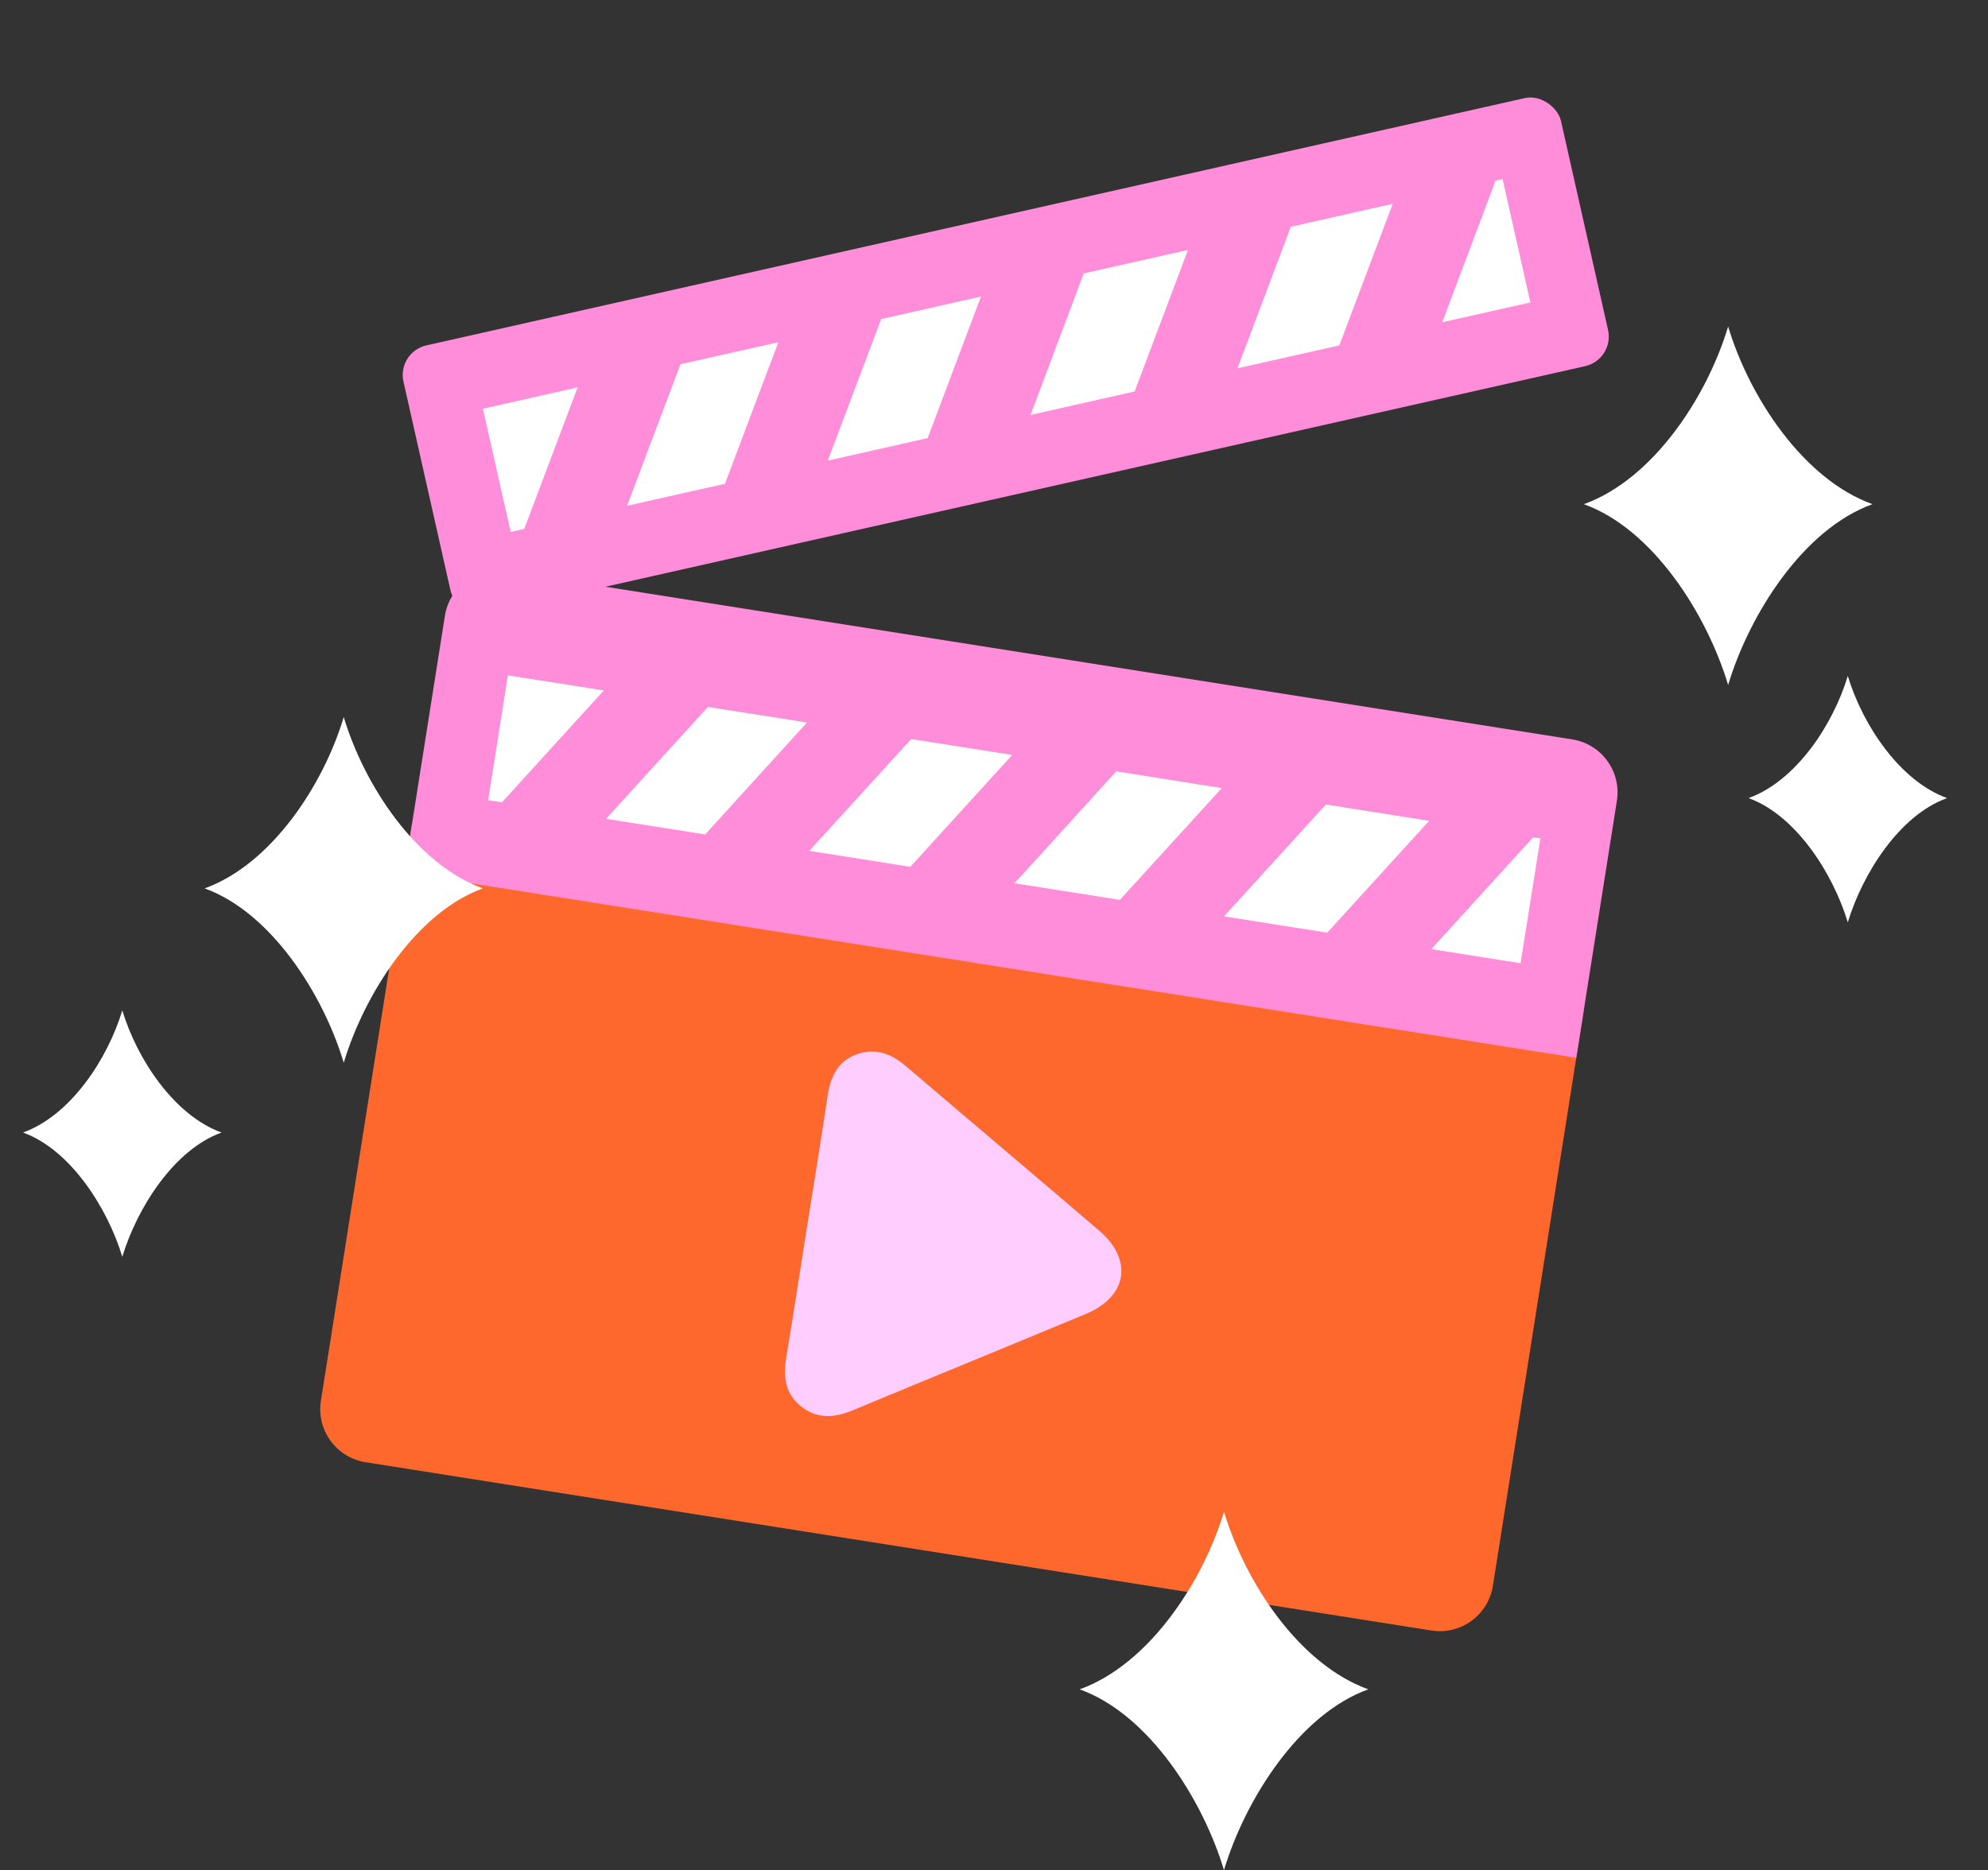
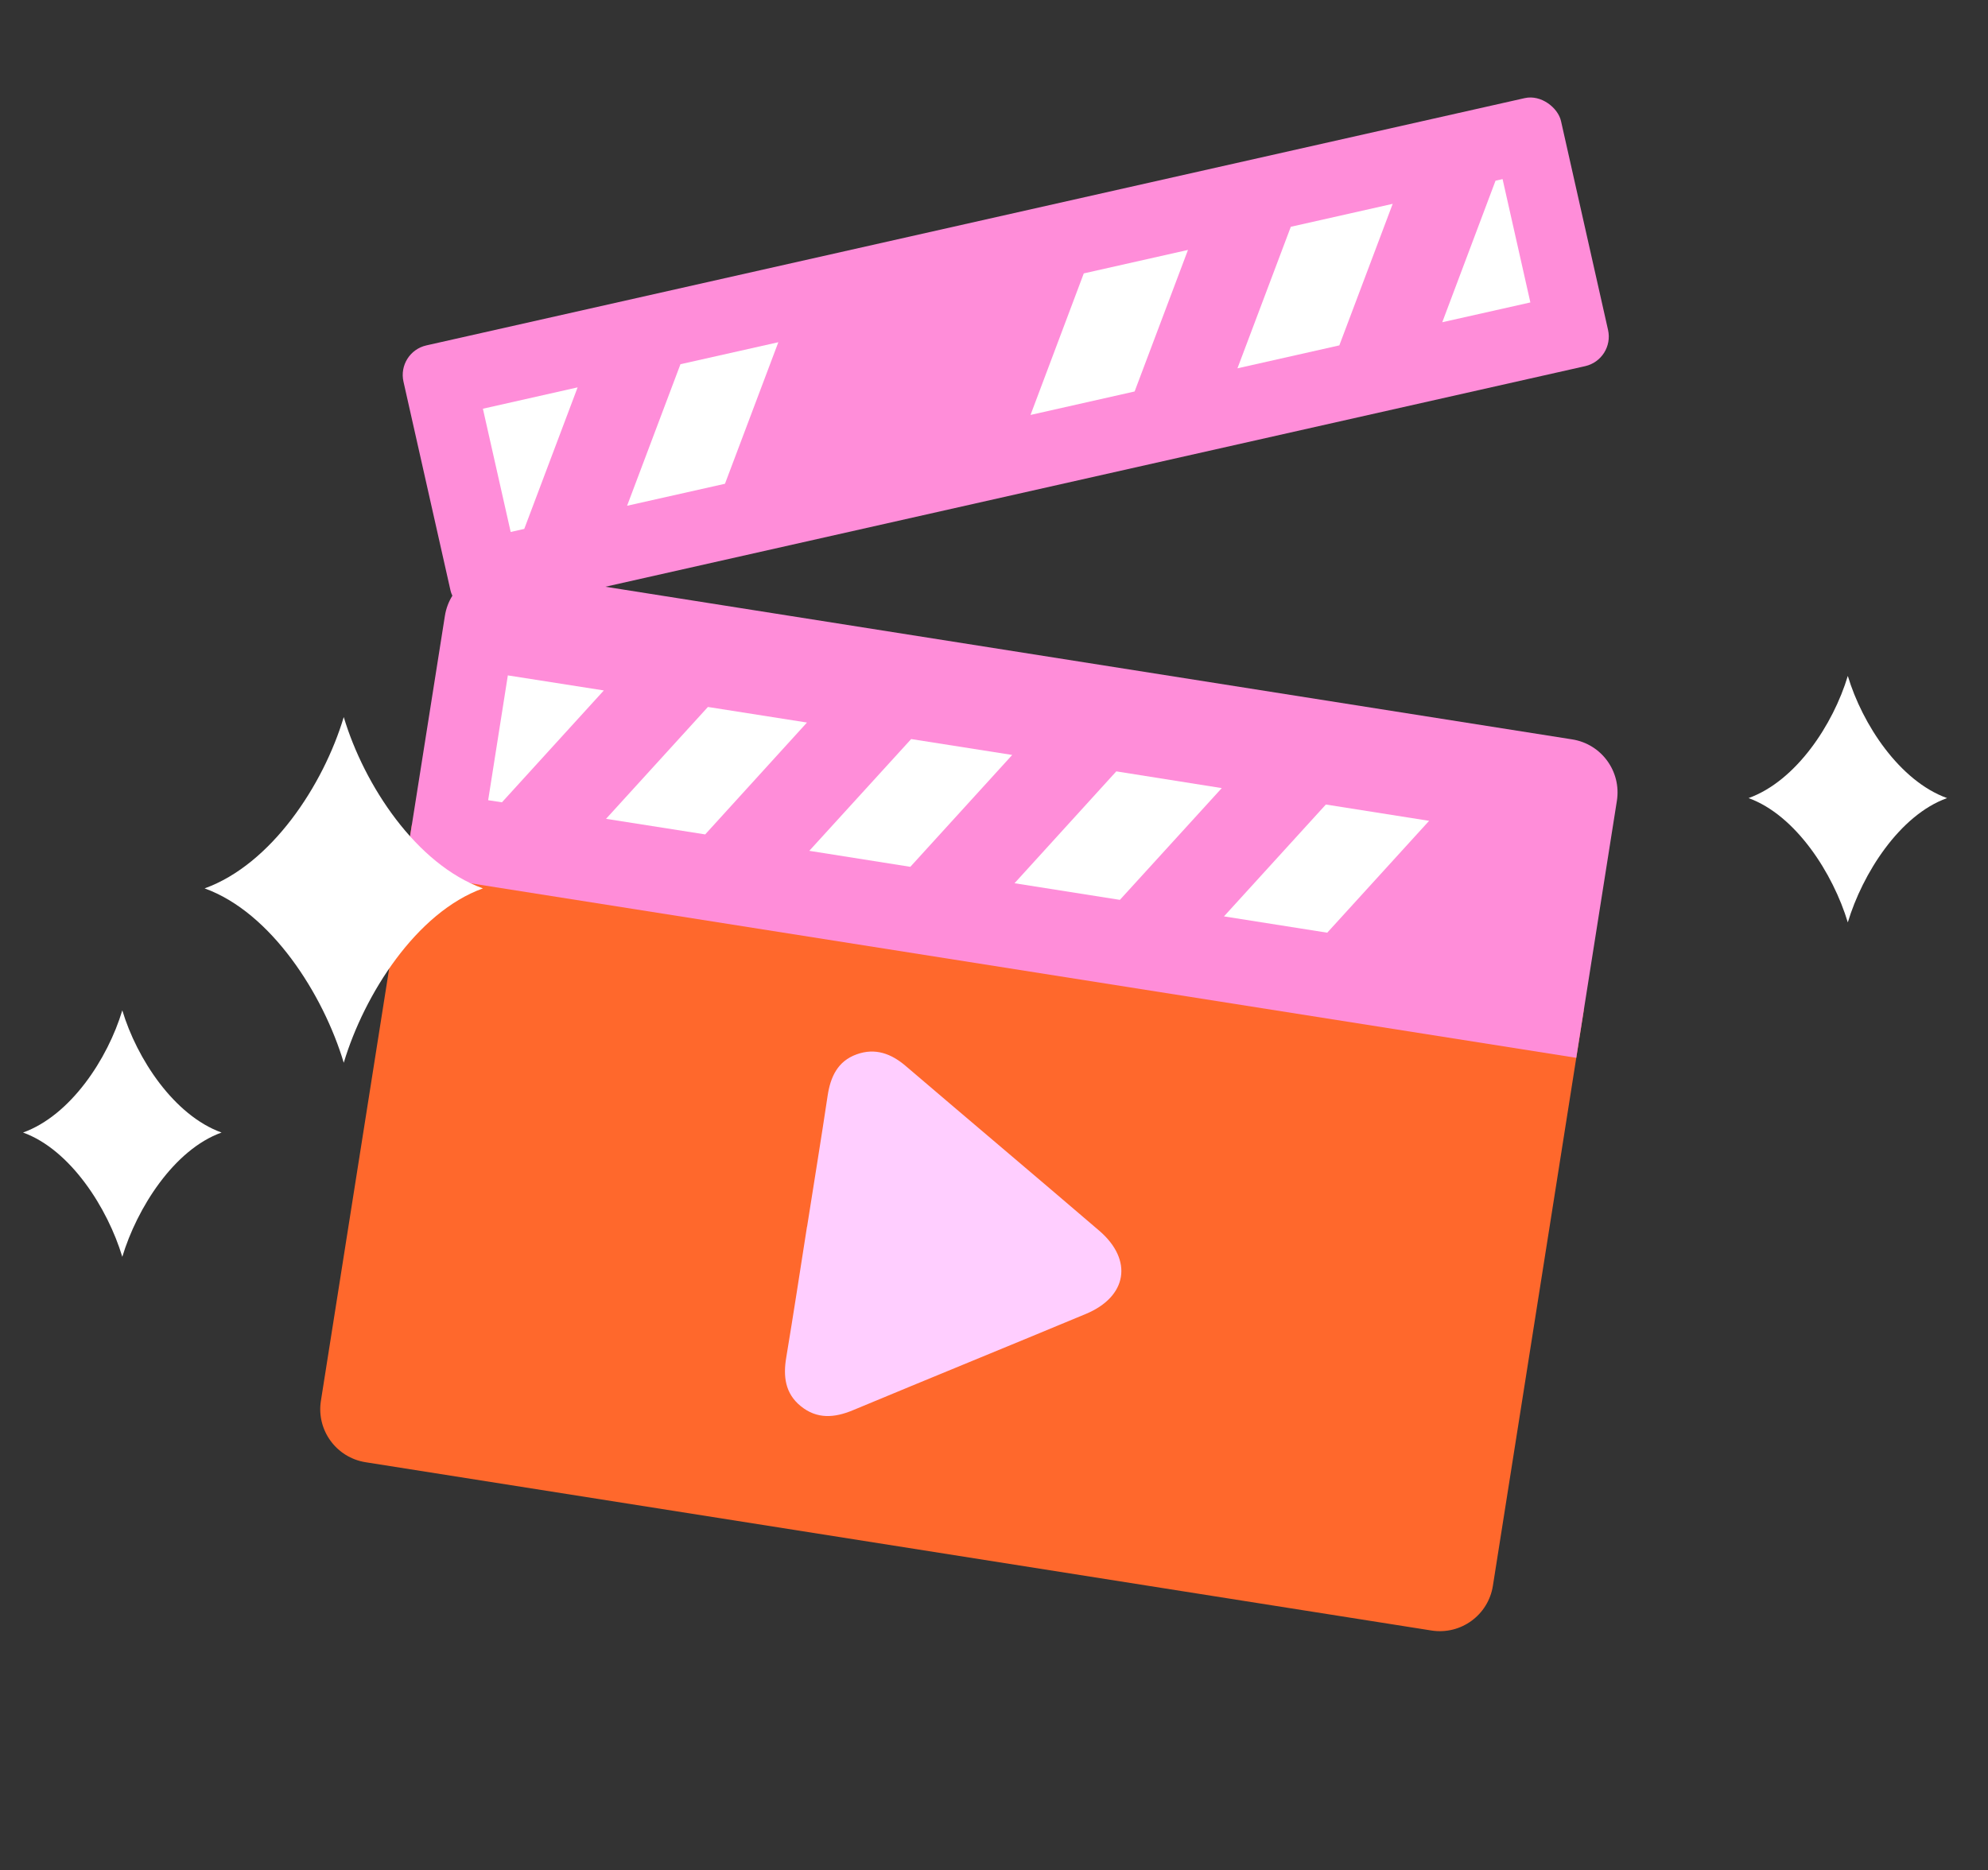
<svg xmlns="http://www.w3.org/2000/svg" id="Masque" viewBox="0 0 188.88 177.71">
  <rect x="0" y="0" width="188.88" height="177.71" fill="#333333" stroke="none" />
  <defs>
    <style>.cls-1{fill:#ff682c;}.cls-1,.cls-2,.cls-3,.cls-4{stroke-width:0px;}.cls-2{fill:#ff8dd9;}.cls-3{fill:#fff;}.cls-4{fill:#ffceff;}</style>
  </defs>
  <path class="cls-1" d="m39.13,78.39l-8.64,54.72c-.44,2.79,1.46,5.4,4.25,5.84l101.26,15.99c2.79.44,5.4-1.46,5.84-4.25l8.64-54.72-111.35-17.58Z" />
  <path class="cls-2" d="m153.62,76.1c.44-2.79-1.46-5.4-4.25-5.84l-101.26-15.99c-2.79-.44-5.4,1.46-5.84,4.25l-3.86,24.42,111.35,17.58,3.86-24.42Z" />
  <polygon class="cls-3" points="106.06 73.3 96.39 83.93 106.4 85.51 116.08 74.89 106.06 73.3" />
  <polygon class="cls-3" points="86.57 70.23 76.89 80.85 86.49 82.37 96.17 71.74 86.57 70.23" />
  <polygon class="cls-3" points="47.69 76.24 57.37 65.61 48.25 64.18 46.38 76.04 47.69 76.24" />
  <polygon class="cls-3" points="125.97 76.45 116.29 87.08 126.1 88.63 135.78 78 125.97 76.45" />
  <polygon class="cls-3" points="67.26 67.18 57.58 77.81 67 79.29 76.67 68.66 67.26 67.18" />
-   <polygon class="cls-3" points="145.67 79.56 135.99 90.19 144.47 91.53 146.35 79.67 145.67 79.56" />
  <rect class="cls-2" x="39.19" y="20.75" width="112.73" height="26.11" rx="2.88" ry="2.88" transform="translate(-5.09 21.82) rotate(-12.69)" />
  <polygon class="cls-3" points="102.97 25.98 97.91 39.43 107.8 37.2 112.87 23.75 102.97 25.98" />
-   <polygon class="cls-3" points="83.72 30.32 78.65 43.77 88.14 41.63 93.2 28.18 83.72 30.32" />
  <polygon class="cls-3" points="49.81 50.26 54.88 36.81 45.88 38.84 48.52 50.55 49.81 50.26" />
  <polygon class="cls-3" points="122.64 21.55 117.57 35 127.25 32.82 132.32 19.37 122.64 21.55" />
  <polygon class="cls-3" points="64.65 34.61 59.58 48.06 68.88 45.97 73.95 32.52 64.65 34.61" />
  <polygon class="cls-3" points="142.09 17.17 137.03 30.62 145.4 28.74 142.76 17.02 142.09 17.17" />
  <path class="cls-4" d="m76.68,116.57c.65-4.14,1.33-8.28,1.95-12.43.27-1.8.95-3.3,2.76-3.95,1.77-.64,3.3-.07,4.69,1.13,6.11,5.22,12.26,10.4,18.36,15.63,3.24,2.78,2.67,6.27-1.28,7.91-7.37,3.07-14.76,6.08-22.13,9.15-1.75.73-3.41.86-4.95-.39-1.49-1.21-1.68-2.83-1.38-4.62.69-4.14,1.32-8.28,1.97-12.42Z" />
-   <path class="cls-3" d="m32.66,68.14c-1.94,6.48-6.89,14-13.22,16.28,6.33,2.28,11.28,10.08,13.22,16.57,1.94-6.48,6.89-14.29,13.22-16.57-6.33-2.28-11.28-9.8-13.22-16.28Z" />
+   <path class="cls-3" d="m32.66,68.14c-1.94,6.48-6.89,14-13.22,16.28,6.33,2.28,11.28,10.08,13.22,16.57,1.94-6.48,6.89-14.29,13.22-16.57-6.33-2.28-11.28-9.8-13.22-16.28" />
  <path class="cls-3" d="m11.62,96.01c-1.39,4.62-4.91,9.98-9.43,11.61,4.51,1.63,8.04,7.19,9.43,11.81,1.39-4.62,4.91-10.19,9.43-11.81-4.51-1.63-8.04-6.99-9.43-11.61Z" />
  <path class="cls-3" d="m175.56,64.23c-1.39,4.62-4.91,9.98-9.43,11.61,4.51,1.63,8.04,7.19,9.43,11.81,1.39-4.62,4.91-10.19,9.43-11.81-4.51-1.63-8.04-6.99-9.43-11.61Z" />
-   <path class="cls-3" d="m116.29,143.65c-2.02,6.72-7.14,14.52-13.71,16.88,6.57,2.36,11.69,10.46,13.71,17.18,2.02-6.72,7.14-14.81,13.71-17.18-6.57-2.37-11.69-10.16-13.71-16.88Z" />
-   <path class="cls-3" d="m164.19,31.03c-2.02,6.72-7.14,14.52-13.71,16.88,6.57,2.36,11.69,10.46,13.71,17.18,2.02-6.72,7.14-14.81,13.71-17.18-6.57-2.37-11.69-10.16-13.71-16.88Z" />
</svg>